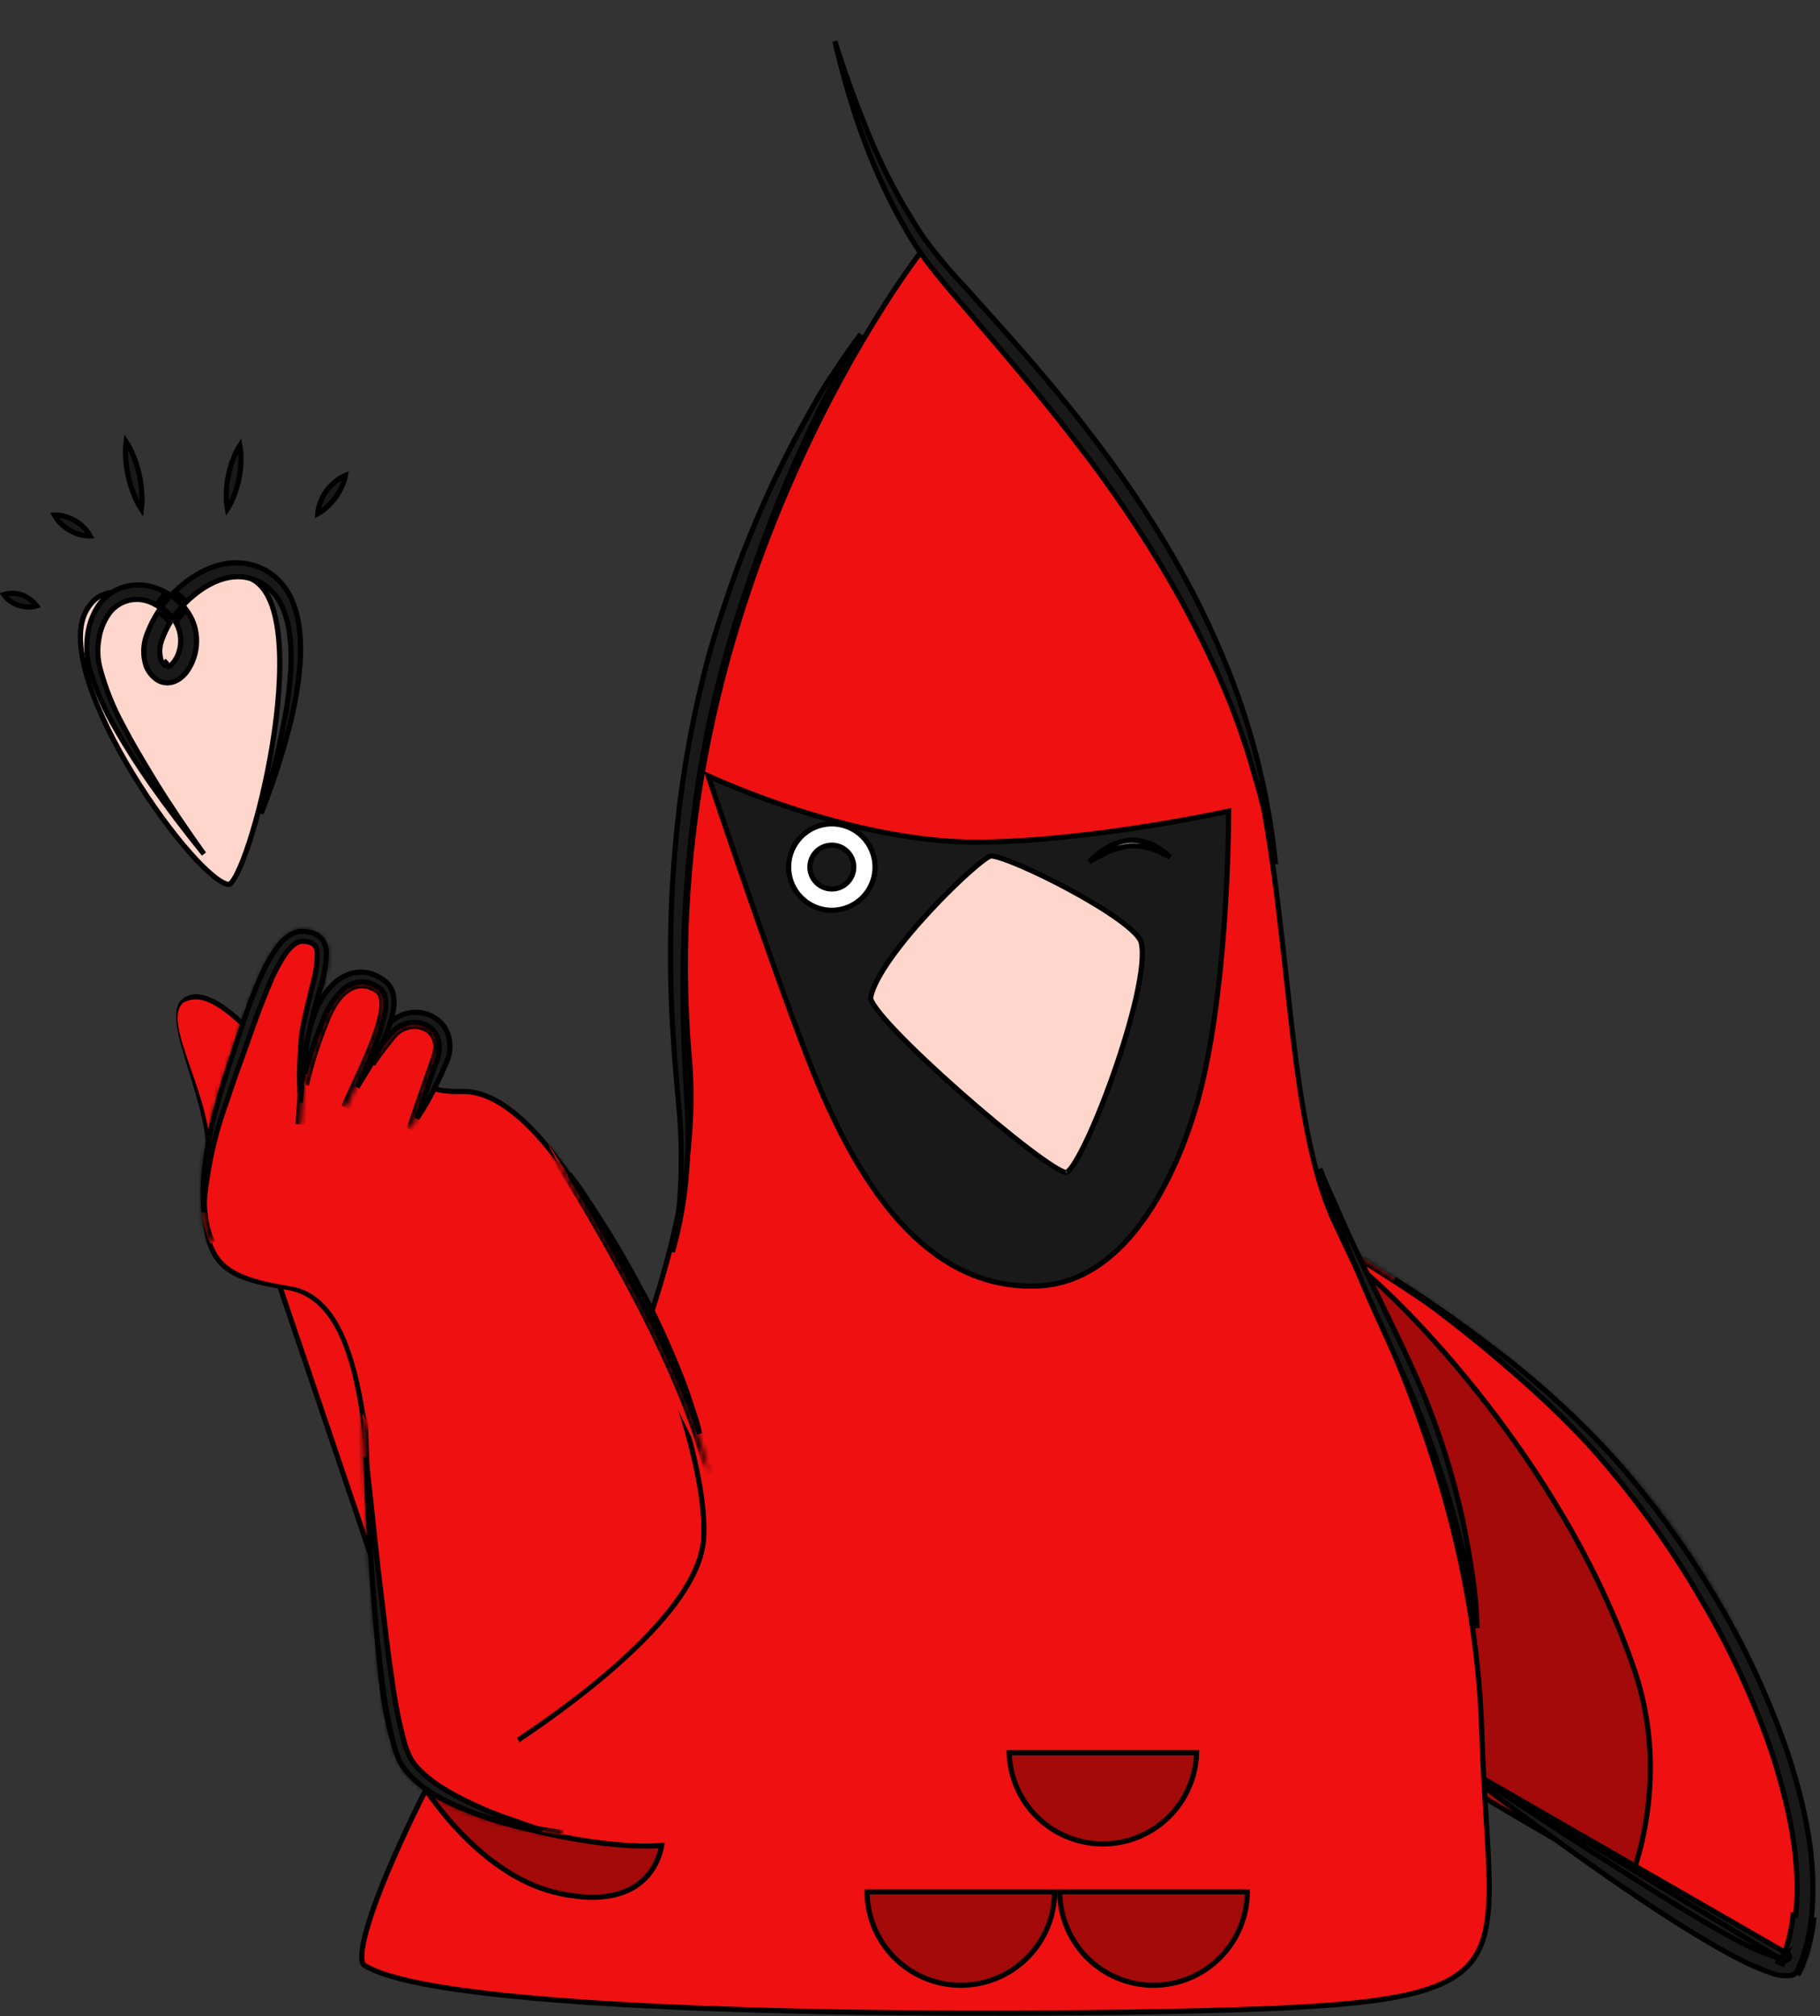
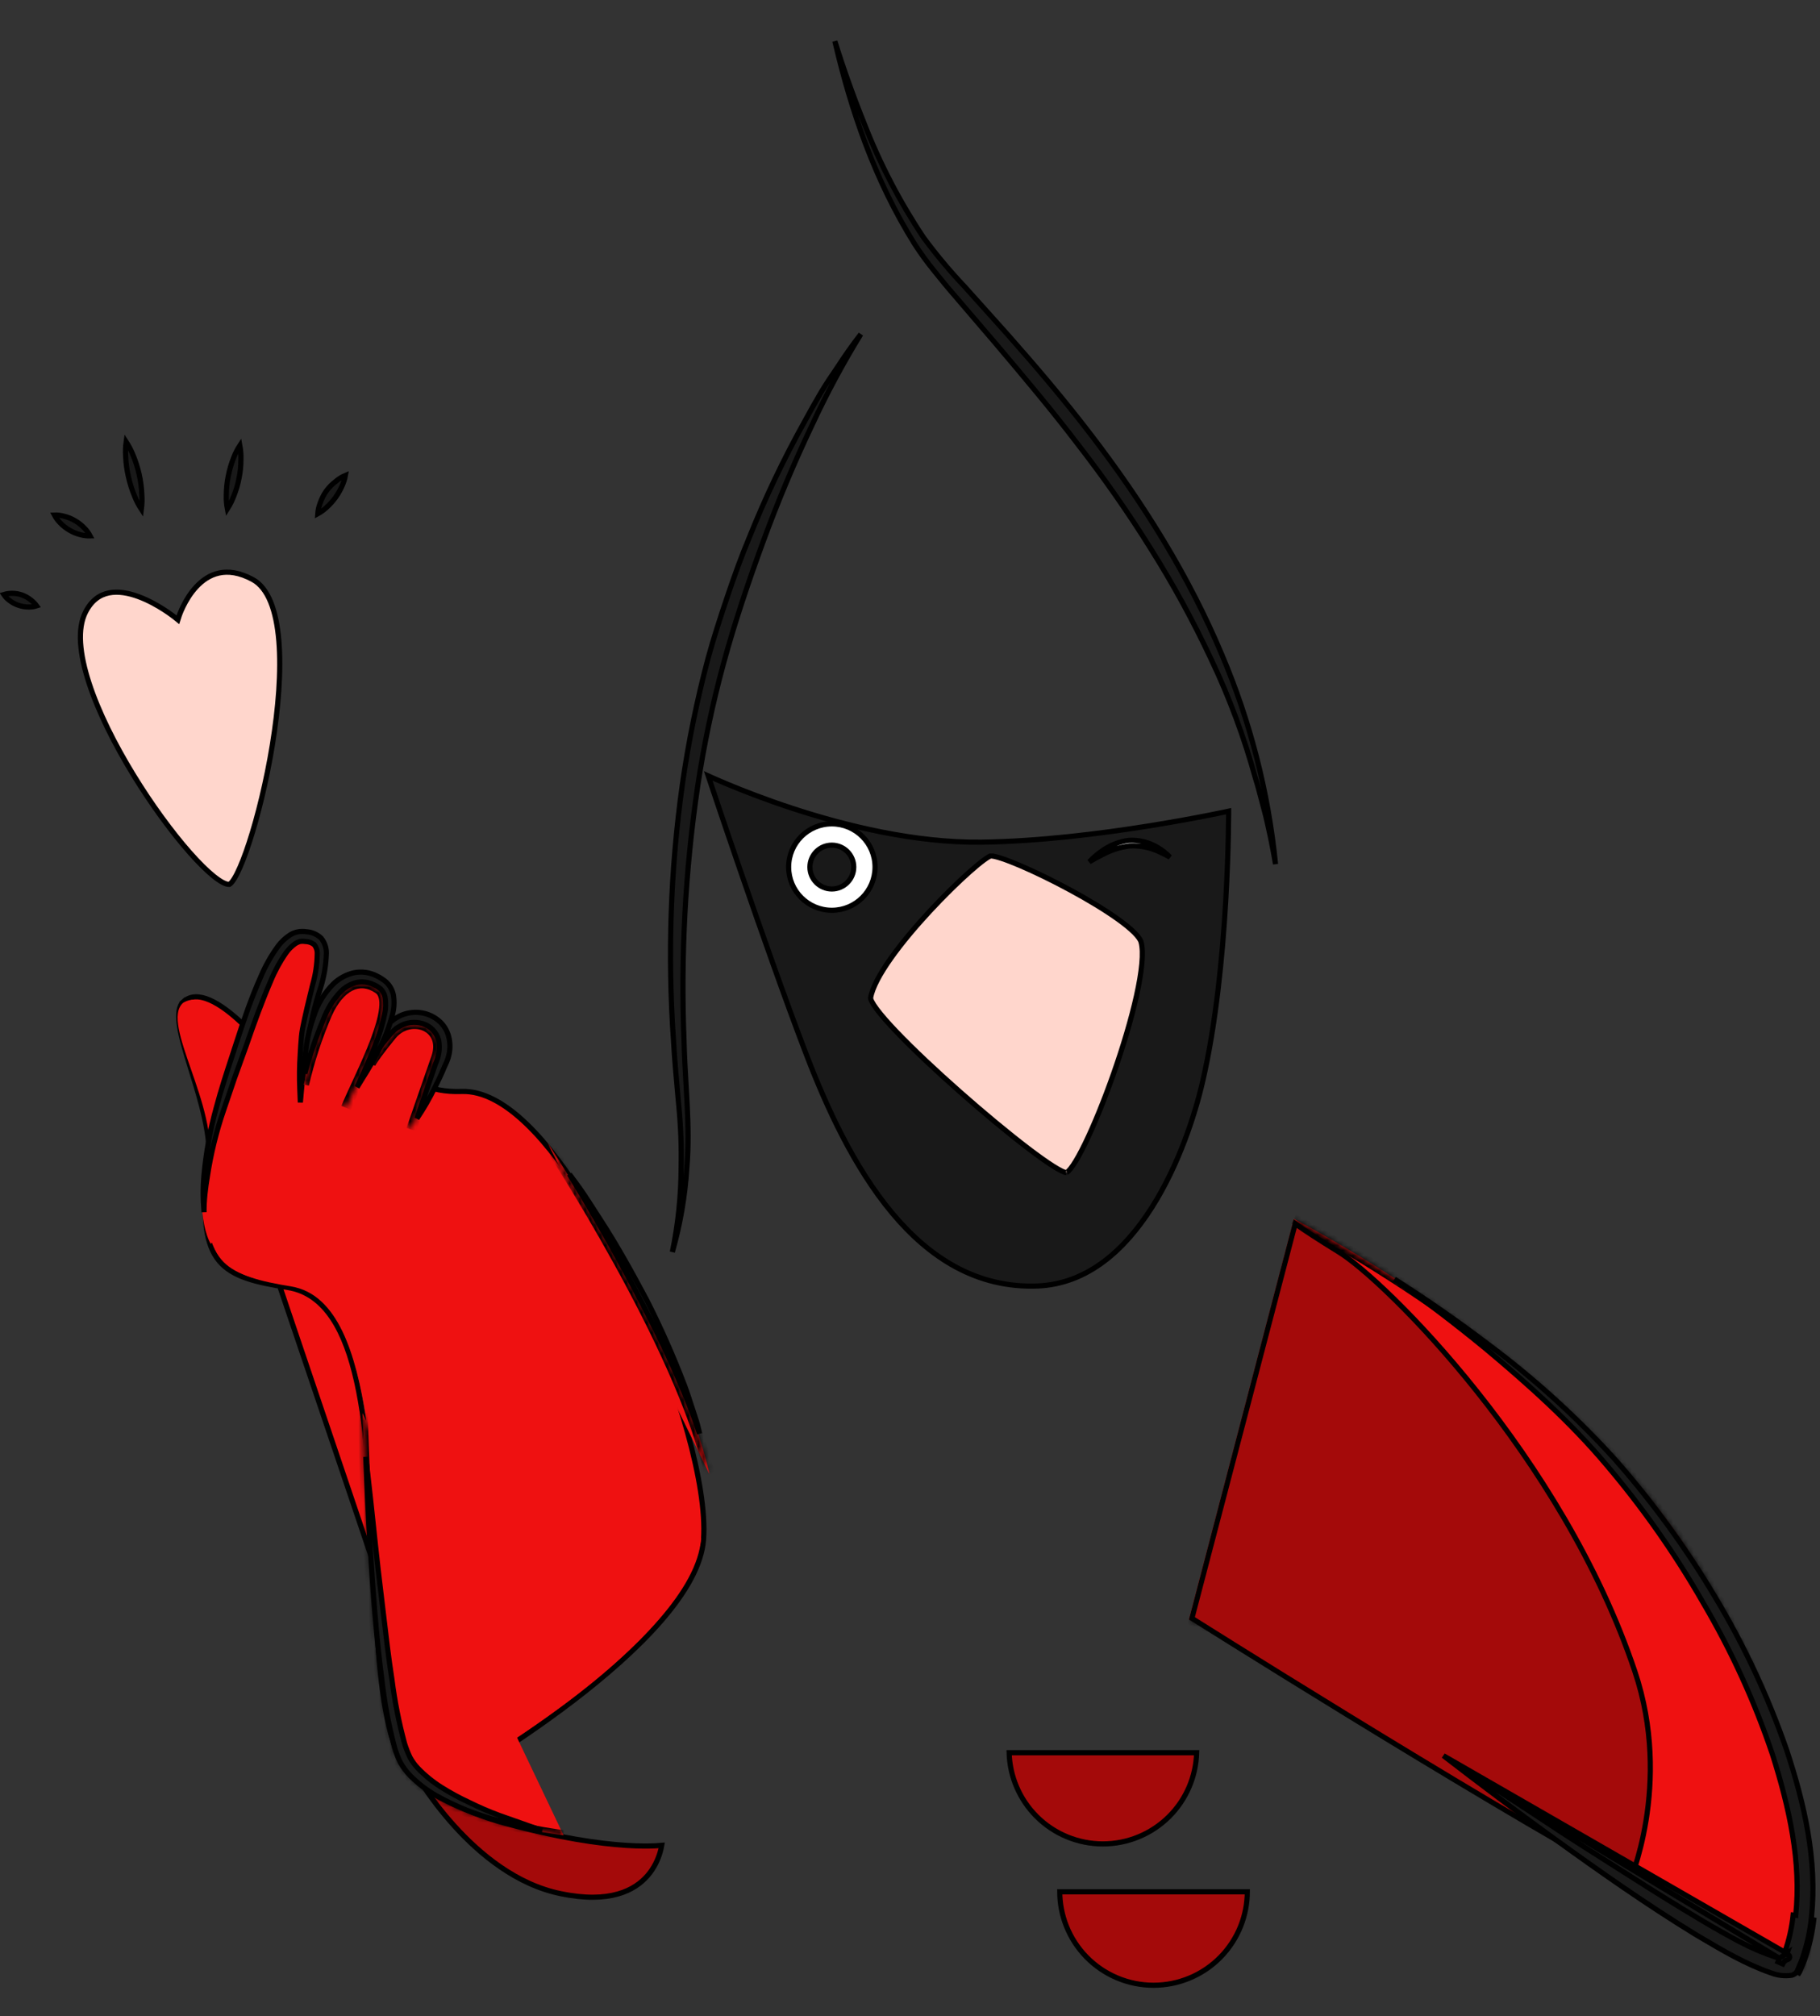
<svg xmlns="http://www.w3.org/2000/svg" width="353" height="391" viewBox="0 0 353 391" fill="none">
  <rect x="0" y="0" width="353" height="391" fill="#333333" stroke="none" />
  <mask id="path-1-inside-1_2452_761" fill="white">
    <path d="M230.6 314.08C230.6 314.08 241.67 317.76 273.6 336.54C324.48 366.45 347 389.39 349.9 380.76C352.8 372.13 351.02 329.42 320.21 290.76C294.61 258.66 250.95 236.4 250.95 236.4" />
  </mask>
  <path d="M230.6 314.08C230.6 314.08 241.67 317.76 273.6 336.54C324.48 366.45 347 389.39 349.9 380.76C352.8 372.13 351.02 329.42 320.21 290.76C294.61 258.66 250.95 236.4 250.95 236.4" fill="#EF1111" />
  <path d="M273.6 336.54L273.093 337.402L273.093 337.402L273.6 336.54ZM320.21 290.76L320.992 290.137L320.992 290.136L320.21 290.76ZM230.6 314.08C230.285 315.029 230.284 315.029 230.284 315.029C230.284 315.029 230.284 315.029 230.284 315.029C230.284 315.029 230.284 315.029 230.284 315.029C230.285 315.029 230.286 315.029 230.288 315.03C230.292 315.031 230.298 315.033 230.308 315.037C230.326 315.043 230.356 315.054 230.398 315.068C230.481 315.098 230.609 315.144 230.786 315.211C231.14 315.344 231.686 315.557 232.445 315.872C233.962 316.502 236.327 317.541 239.691 319.168C246.421 322.421 257.146 328.023 273.093 337.402L274.107 335.678C258.124 326.277 247.35 320.649 240.562 317.367C237.167 315.726 234.769 314.671 233.212 314.025C232.434 313.702 231.867 313.48 231.49 313.339C231.302 313.268 231.162 313.217 231.067 313.183C231.019 313.167 230.983 313.154 230.958 313.145C230.945 313.141 230.936 313.138 230.929 313.135C230.925 313.134 230.922 313.133 230.92 313.132C230.919 313.132 230.918 313.132 230.917 313.132C230.917 313.131 230.916 313.131 230.916 313.131C230.916 313.131 230.916 313.131 230.6 314.08ZM273.093 337.402C298.497 352.336 316.808 365.521 329.181 373.929C335.337 378.114 340.098 381.168 343.52 382.618C345.214 383.336 346.742 383.734 348.016 383.555C348.68 383.461 349.285 383.208 349.788 382.762C350.285 382.321 350.625 381.741 350.848 381.078L348.952 380.441C348.812 380.857 348.637 381.109 348.461 381.266C348.29 381.418 348.064 381.528 347.736 381.574C347.024 381.675 345.92 381.463 344.3 380.777C341.094 379.418 336.5 376.486 330.305 372.275C317.972 363.894 299.583 350.654 274.107 335.678L273.093 337.402ZM350.848 381.078C351.634 378.74 352.058 374.301 351.816 368.452C351.573 362.564 350.65 355.144 348.669 346.79C344.707 330.082 336.503 309.6 320.992 290.137L319.428 291.383C334.727 310.58 342.818 330.782 346.723 347.252C348.676 355.487 349.58 362.779 349.818 368.534C350.057 374.329 349.617 378.464 348.952 380.441L350.848 381.078ZM320.992 290.136C308.101 273.973 290.693 260.317 276.542 250.715C269.46 245.91 263.181 242.111 258.671 239.513C256.416 238.214 254.602 237.214 253.351 236.539C252.725 236.201 252.24 235.945 251.911 235.772C251.746 235.686 251.62 235.62 251.535 235.576C251.493 235.554 251.46 235.538 251.438 235.527C251.428 235.521 251.419 235.517 251.413 235.514C251.411 235.512 251.408 235.511 251.407 235.51C251.406 235.51 251.405 235.51 251.405 235.509C251.405 235.509 251.404 235.509 250.95 236.4C250.496 237.291 250.496 237.291 250.496 237.291C250.496 237.291 250.497 237.291 250.497 237.292C250.498 237.292 250.5 237.293 250.503 237.294C250.508 237.297 250.515 237.301 250.525 237.306C250.545 237.316 250.576 237.332 250.617 237.353C250.699 237.395 250.821 237.459 250.982 237.543C251.305 237.713 251.783 237.965 252.401 238.299C253.638 238.966 255.435 239.957 257.673 241.246C262.149 243.825 268.385 247.597 275.419 252.37C289.498 261.923 306.719 275.447 319.428 291.383L320.992 290.136Z" fill="black" mask="url(#path-1-inside-1_2452_761)" />
  <path d="M251.216 237.313C251.416 237.463 251.677 237.654 252.019 237.893C253.245 238.753 255.519 240.258 259.728 242.856C264.149 245.585 274.983 255.444 286.483 269.885C297.971 284.313 310.08 303.262 317.086 324.139L317.086 324.139C320.788 335.157 320.488 345.491 319.258 353.076C318.643 356.868 317.797 359.97 317.105 362.121C316.759 363.196 316.452 364.033 316.233 364.6C316.181 364.733 316.135 364.85 316.094 364.953C299.959 356.02 278.787 343.282 261.578 332.731C252.887 327.403 245.209 322.635 239.704 319.198C236.951 317.48 234.742 316.095 233.221 315.139C232.46 314.661 231.872 314.291 231.473 314.04L231.177 313.853L251.216 237.313Z" fill="#A40A0A" stroke="black" />
  <path d="M279.956 340.498C287.032 345.96 294.173 351.323 301.413 356.555C310.349 363.012 319.376 369.352 328.778 375.121C329.134 375.331 329.489 375.541 329.844 375.751C334.274 378.366 338.621 380.933 343.474 382.618L343.483 382.621L343.492 382.624C344.767 383.123 346.149 383.283 347.504 383.089C347.809 383.011 348.087 382.854 348.31 382.633C348.511 382.389 348.666 382.111 348.766 381.811L348.771 381.796L348.777 381.782C348.872 381.547 348.968 381.323 349.062 381.102C349.24 380.688 349.411 380.288 349.558 379.865L349.558 379.865C350.465 377.269 351.064 374.575 351.343 371.839L351.343 371.838C352.502 360.815 349.978 349.826 346.537 339.411C342.919 328.982 338.222 318.96 332.522 309.508L332.521 309.506C326.877 300.037 320.365 291.115 313.068 282.854C305.651 274.7 297.465 267.281 288.622 260.701L288.617 260.698L288.617 260.698C282.748 256.236 276.693 252.026 270.469 248.078C276.488 252.332 282.351 256.803 288.048 261.484L288.051 261.486C296.457 268.512 304.634 275.844 311.612 284.147C318.651 292.448 324.914 301.375 330.322 310.819C335.821 320.153 340.336 330.033 343.794 340.3L343.797 340.309L343.797 340.309C347.023 350.477 349.409 361.238 348.287 371.454C348.287 371.454 348.287 371.454 348.287 371.455L347.79 371.4C347.536 373.855 346.992 376.272 346.17 378.6L279.956 340.498ZM279.956 340.498C287.542 345.304 295.051 350.173 302.484 355.107L302.487 355.108C305.557 357.115 308.669 359.087 311.774 361.055C313.314 362.03 314.851 363.005 316.381 363.981C321.004 366.933 325.649 369.826 330.315 372.59C332.65 373.973 334.997 375.307 337.336 376.542C339.607 377.745 341.974 378.76 344.412 379.574L344.416 379.576C344.653 379.652 344.892 379.723 345.133 379.787M279.956 340.498L345.133 379.787M345.133 379.787C345.093 379.881 345.054 379.977 345.016 380.073C345.016 380.074 345.015 380.076 345.015 380.077L344.848 380.478L345.763 380.881C345.835 380.727 345.931 380.585 346.046 380.461L346.053 380.452C346.219 380.266 346.434 380.13 346.673 380.059L346.68 380.057L346.688 380.054C346.721 380.043 346.761 380.03 346.795 380.016C346.807 380.01 346.847 379.994 346.889 379.967C346.907 379.955 346.961 379.92 347.012 379.858C347.061 379.797 347.177 379.617 347.098 379.382C347.031 379.181 346.87 379.103 346.833 379.085C346.778 379.06 346.731 379.05 346.712 379.046C346.7 379.044 346.689 379.042 346.679 379.041C346.653 379.038 346.632 379.037 346.623 379.036C346.596 379.035 346.564 379.035 346.543 379.035H346.539C346.573 378.949 346.607 378.861 346.639 378.773L345.133 379.787ZM349.24 381.97C349.328 381.754 349.42 381.538 349.513 381.321C349.695 380.896 349.878 380.467 350.03 380.03C350.95 377.397 351.558 374.665 351.84 371.89L349.24 381.97ZM349.24 381.97C349.118 382.335 348.928 382.675 348.68 382.97L349.24 381.97Z" fill="#191919" stroke="black" />
  <path d="M44.445 171.52L44.444 171.521C44.183 171.534 43.799 171.439 43.278 171.175C42.767 170.915 42.169 170.514 41.498 169.978C40.156 168.907 38.562 167.331 36.831 165.371C33.37 161.455 29.398 156.053 25.829 150.213C22.26 144.371 19.107 138.113 17.273 132.486C16.356 129.672 15.774 127.031 15.628 124.687C15.482 122.341 15.775 120.325 16.577 118.735C17.751 116.405 19.379 115.332 21.151 114.982C22.953 114.626 24.962 115.007 26.877 115.714C28.785 116.418 30.551 117.426 31.845 118.263C32.49 118.681 33.015 119.054 33.378 119.322C33.559 119.456 33.7 119.563 33.794 119.637C33.842 119.674 33.877 119.702 33.901 119.721L33.927 119.742L33.933 119.747L33.935 119.748L33.935 119.748L33.935 119.748L34.504 120.21L34.727 119.512L34.727 119.512L34.727 119.511L34.727 119.511L34.729 119.505L34.737 119.48C34.744 119.458 34.756 119.423 34.772 119.378C34.804 119.287 34.852 119.153 34.918 118.983C35.05 118.644 35.251 118.162 35.526 117.602C36.076 116.478 36.914 115.052 38.07 113.809C39.225 112.567 40.678 111.529 42.462 111.136C44.237 110.745 46.401 110.979 49.012 112.39C50.504 113.2 51.653 114.685 52.492 116.741C53.332 118.797 53.846 121.385 54.088 124.33C54.574 130.219 53.97 137.442 52.824 144.477C51.679 151.508 49.998 158.322 48.344 163.384C47.517 165.918 46.701 167.998 45.969 169.442C45.602 170.167 45.266 170.712 44.972 171.072C44.825 171.251 44.7 171.371 44.599 171.442C44.497 171.516 44.448 171.52 44.445 171.52Z" fill="#FFD6CC" stroke="black" />
-   <path d="M32.457 129.315L32.463 129.316C32.467 129.316 32.476 129.316 32.485 129.317C32.494 129.317 32.511 129.318 32.532 129.317C32.547 129.316 32.59 129.314 32.642 129.301L32.642 129.301C32.667 129.295 32.775 129.268 32.873 129.172C33.09 129.055 33.284 128.899 33.445 128.711C33.88 128.232 34.228 127.681 34.472 127.082C35.048 125.728 35.197 124.23 34.9 122.789L34.9 122.789L34.899 122.785C34.746 122.075 34.487 121.397 34.133 120.772C34.708 119.869 35.36 119.018 36.083 118.227C36.951 119.378 37.589 120.695 37.901 122.135C38.336 124.179 38.143 126.307 37.348 128.24L37.347 128.24C36.552 130.181 35.17 131.983 33.072 132.378C32.569 132.463 32.054 132.442 31.56 132.317C31.064 132.191 30.601 131.963 30.199 131.647L30.199 131.647L30.194 131.643C29.373 131.016 28.739 130.177 28.359 129.217C27.682 127.238 27.717 125.084 28.458 123.127L28.458 123.127L28.46 123.121C29.032 121.546 29.776 120.048 30.676 118.653C31.17 118.976 31.635 119.347 32.063 119.76L32.062 119.76L32.072 119.769C32.405 120.073 32.701 120.412 32.956 120.778C32.339 121.821 31.818 122.924 31.402 124.074C30.911 125.332 30.854 126.719 31.241 128.013L31.248 128.038L31.259 128.063C31.435 128.486 31.723 128.855 32.09 129.13L32.123 129.155L32.159 129.174C32.21 129.2 32.227 129.21 32.227 129.21C32.227 129.21 32.225 129.209 32.223 129.207C32.219 129.204 32.204 129.194 32.186 129.178L32.185 129.177C32.182 129.174 32.175 129.168 32.166 129.16C32.153 129.146 32.134 129.125 32.115 129.098C32.104 129.083 32.094 129.067 32.084 129.048C32.039 128.965 31.964 128.752 32.108 128.537C32.116 128.525 32.124 128.513 32.133 128.502C32.181 128.553 32.232 128.601 32.286 128.647L32.353 128.779L32.359 128.79L32.611 129.289C32.549 129.311 32.502 129.314 32.495 129.314L32.494 129.314C32.476 129.316 32.462 129.316 32.457 129.315ZM32.457 129.315L32.456 129.315L32.457 129.315ZM37.553 115.484C37.06 115.878 36.589 116.294 36.139 116.732C35.46 115.99 34.691 115.329 33.86 114.76C34.45 114.186 35.073 113.643 35.727 113.135L35.727 113.135L35.731 113.131C38.964 110.557 43.043 108.729 47.209 109.236L47.213 109.237C49.277 109.475 51.239 110.262 52.895 111.516C54.53 112.792 55.812 114.465 56.619 116.375L56.62 116.376C58.274 120.268 58.459 124.494 58.211 128.645C57.876 132.808 57.175 136.933 56.116 140.973L56.116 140.975C54.638 146.686 52.807 152.298 50.635 157.777C52.383 152.158 53.827 146.448 54.96 140.67C55.803 136.666 56.305 132.598 56.46 128.509L56.46 128.509L56.46 128.5C56.54 124.524 56.112 120.439 54.54 117.271C53.823 115.768 52.736 114.471 51.38 113.503L51.38 113.503L51.376 113.5C50.055 112.58 48.518 112.019 46.916 111.872L46.915 111.872C43.732 111.586 40.325 113.151 37.553 115.484ZM29.467 113.802C30.439 114.071 31.387 114.46 32.277 114.955C31.591 115.7 30.954 116.488 30.372 117.315C29.85 117.04 29.305 116.81 28.74 116.626C27.329 116.129 25.791 116.122 24.375 116.609C22.959 117.095 21.748 118.046 20.941 119.308C20.001 120.734 19.392 122.352 19.156 124.044C18.846 125.859 18.921 127.719 19.375 129.503L19.375 129.503L19.377 129.508C20.409 133.397 21.907 137.146 23.838 140.675C25.502 143.896 27.392 147.031 29.278 150.159C29.532 150.582 29.787 151.005 30.041 151.428L30.044 151.432C33.017 156.274 36.236 160.975 39.542 165.627C35.957 161.199 32.518 156.655 29.25 152.023C26.856 148.582 24.565 145.046 22.504 141.432L22.504 141.432L22.5 141.425C20.366 137.833 18.674 133.997 17.46 130C16.898 128.001 16.713 125.915 16.918 123.849L16.918 123.849L16.918 123.84C17.084 121.771 17.713 119.765 18.761 117.973C19.817 116.187 21.443 114.808 23.377 114.058C25.329 113.333 27.46 113.243 29.466 113.802L29.467 113.802ZM33.148 115.486C33.991 116.046 34.765 116.705 35.439 117.449C34.738 118.205 34.099 119.015 33.527 119.871C33.293 119.573 33.034 119.294 32.753 119.036C32.285 118.584 31.777 118.179 31.236 117.825C31.82 117.003 32.458 116.222 33.148 115.486Z" fill="#191919" stroke="black" />
  <path d="M66.384 94.164L66.384 94.164L66.381 94.172C65.68 95.801 64.631 97.257 63.307 98.437L63.307 98.437L63.301 98.442C62.794 98.91 62.232 99.313 61.629 99.644C61.677 98.956 61.827 98.276 62.077 97.63L62.081 97.619L62.084 97.609C62.372 96.749 62.783 95.936 63.304 95.194C63.844 94.477 64.482 93.839 65.2 93.3L65.211 93.291L65.222 93.282C65.756 92.832 66.355 92.468 66.997 92.201C66.874 92.877 66.668 93.536 66.384 94.164Z" fill="#191919" stroke="black" />
  <path d="M43.89 96.035L43.89 96.035L43.89 96.023C43.899 94.789 44.026 93.559 44.27 92.349L44.27 92.349L44.272 92.343C44.501 91.133 44.847 89.949 45.304 88.806L45.304 88.806L45.308 88.796C45.624 87.954 46.031 87.151 46.521 86.4C46.687 87.297 46.758 88.211 46.73 89.125L46.73 89.132L46.73 89.14C46.73 90.356 46.606 91.568 46.361 92.759L46.361 92.759L46.359 92.766C46.132 93.959 45.786 95.127 45.327 96.251L45.327 96.251L45.323 96.262C44.999 97.114 44.589 97.93 44.099 98.698C43.933 97.821 43.863 96.929 43.89 96.035Z" fill="#191919" stroke="black" />
  <path d="M27.421 98.772C26.897 97.975 26.456 97.125 26.105 96.237L26.105 96.237L26.101 96.227C25.594 95.013 25.194 93.756 24.908 92.471L24.908 92.471L24.907 92.467C24.609 91.183 24.429 89.874 24.369 88.558L24.37 88.558L24.369 88.544C24.3 87.588 24.333 86.629 24.467 85.682C24.997 86.496 25.446 87.361 25.805 88.265L25.805 88.265L25.809 88.273C26.816 90.684 27.392 93.253 27.51 95.863L27.51 95.863L27.511 95.874C27.577 96.842 27.547 97.812 27.421 98.772Z" fill="#191919" stroke="black" />
  <path d="M15.644 103.708L15.635 103.706L15.625 103.703C14.872 103.525 14.151 103.231 13.488 102.831L13.488 102.831L13.477 102.825C12.805 102.443 12.194 101.961 11.665 101.398L11.659 101.391L11.652 101.385C11.209 100.944 10.838 100.438 10.552 99.885C11.172 99.865 11.794 99.941 12.393 100.111L12.404 100.114L12.415 100.116C13.168 100.295 13.889 100.589 14.552 100.988L14.552 100.988L14.562 100.994C15.235 101.379 15.846 101.864 16.374 102.431L16.38 102.437L16.385 102.442C16.823 102.883 17.192 103.385 17.48 103.932C16.861 103.95 16.242 103.875 15.644 103.708Z" fill="#191919" stroke="black" />
  <path d="M5.548 117.72L5.538 117.72L5.528 117.72C4.867 117.723 4.21 117.611 3.588 117.389L3.581 117.387L3.574 117.384C2.95 117.182 2.365 116.871 1.848 116.466L1.841 116.461L1.834 116.455C1.398 116.139 1.024 115.749 0.728 115.303C1.265 115.138 1.826 115.058 2.39 115.07L2.39 115.07L2.402 115.07C3.025 115.068 3.645 115.173 4.233 115.381L4.233 115.381L4.237 115.383C4.842 115.592 5.407 115.903 5.909 116.301L5.918 116.308L5.927 116.315C6.384 116.646 6.784 117.046 7.113 117.501C6.61 117.665 6.08 117.74 5.548 117.72Z" fill="#191919" stroke="black" />
-   <path d="M239.437 134.081L239.437 134.081C245.265 151.182 247.433 170.934 249.457 189.373L249.525 189.995C251.564 208.564 253.499 225.806 259.008 237.414C259.192 237.802 259.377 238.192 259.564 238.586C270.479 261.572 286.106 294.483 287.41 336.026C287.602 342.169 287.939 347.608 288.238 352.419L288.24 352.461C288.538 357.258 288.797 361.42 288.836 365.047C288.916 372.342 288.102 377.326 285.076 380.84C282.046 384.359 276.7 386.517 267.394 387.866C258.104 389.212 244.992 389.738 226.56 390.1C202.826 390.565 167.494 390.677 136.243 389.484C120.616 388.888 106.019 387.965 94.406 386.598C88.598 385.914 83.546 385.121 79.489 384.204C75.416 383.283 72.398 382.249 70.62 381.109C70.482 381.02 70.322 380.805 70.233 380.319C70.145 379.838 70.142 379.171 70.244 378.304C70.448 376.573 71.057 374.158 72.092 371.094C74.16 364.972 77.896 356.346 83.346 345.586C86.476 339.409 89.877 332.956 93.385 326.299C101.656 310.604 110.524 293.776 117.852 276.762C128.288 252.528 135.644 227.819 133.708 205.317L133.708 205.317C129.832 160.485 141.152 121.246 153.449 93.206C159.597 79.187 165.987 67.973 170.838 60.265C173.264 56.411 175.305 53.435 176.738 51.423C177.455 50.417 178.019 49.652 178.404 49.139C178.499 49.014 178.582 48.904 178.654 48.809C178.696 48.85 178.741 48.893 178.788 48.94C179.139 49.283 179.656 49.792 180.319 50.454C181.646 51.778 183.556 53.715 185.892 56.166C190.565 61.068 196.937 68.022 203.736 76.23C217.345 92.66 232.622 114.067 239.437 134.081Z" fill="#EF1111" stroke="black" />
  <path d="M190.266 163.33L190.266 163.33C201.412 163.199 213.574 161.663 222.942 160.161C227.627 159.41 231.618 158.667 234.437 158.112C235.847 157.834 236.964 157.603 237.729 157.442C237.949 157.395 238.14 157.355 238.3 157.32C238.3 157.521 238.299 157.768 238.297 158.06C238.291 158.941 238.278 160.226 238.245 161.838C238.179 165.063 238.037 169.597 237.732 174.833C237.121 185.311 235.858 198.578 233.253 209.787L233.253 209.787C231.76 216.256 228.614 225.979 223.403 234.18C218.186 242.39 210.968 248.975 201.349 249.4C189.477 249.892 180.253 243.919 172.975 235.177C165.691 226.427 160.397 214.947 156.407 204.551C152.415 194.149 147.562 180.356 143.706 169.159C141.779 163.562 140.101 158.615 138.905 155.067C138.307 153.293 137.829 151.869 137.501 150.889C137.451 150.739 137.404 150.6 137.361 150.471C137.43 150.502 137.502 150.535 137.577 150.569C138.403 150.942 139.61 151.473 141.137 152.11C144.192 153.384 148.53 155.078 153.668 156.764C163.935 160.132 177.431 163.476 190.266 163.33Z" fill="#191919" stroke="black" />
  <path d="M221.318 182.701L221.318 182.702C221.585 183.675 221.629 185.108 221.466 186.911C221.303 188.702 220.941 190.816 220.428 193.128C219.401 197.751 217.778 203.133 215.973 208.258C214.169 213.382 212.189 218.235 210.452 221.8C209.583 223.585 208.782 225.033 208.101 226.027C207.759 226.526 207.46 226.894 207.209 227.131C207.084 227.249 206.983 227.324 206.905 227.367C206.825 227.411 206.794 227.41 206.8 227.41C206.681 227.41 206.407 227.338 205.939 227.115C205.493 226.902 204.935 226.584 204.277 226.167C202.962 225.336 201.284 224.137 199.37 222.679C195.545 219.763 190.808 215.831 186.21 211.773C181.611 207.714 177.16 203.537 173.905 200.134C172.276 198.431 170.956 196.932 170.068 195.743C169.623 195.148 169.297 194.644 169.094 194.241C168.877 193.812 168.85 193.59 168.863 193.515L168.863 193.515C169.202 191.54 170.672 188.833 172.797 185.832C174.908 182.852 177.617 179.648 180.354 176.696C183.091 173.745 185.847 171.053 188.049 169.097C189.151 168.118 190.108 167.33 190.85 166.785C191.221 166.513 191.53 166.308 191.772 166.172C191.892 166.104 191.988 166.058 192.061 166.029C192.126 166.004 192.154 166 192.154 165.999C192.154 165.999 192.154 165.999 192.154 165.999C192.504 165.986 193.202 166.133 194.23 166.468C195.235 166.796 196.488 167.282 197.904 167.887C200.736 169.098 204.195 170.778 207.586 172.615C210.978 174.452 214.288 176.438 216.826 178.259C218.096 179.17 219.162 180.031 219.945 180.805C220.745 181.595 221.191 182.236 221.318 182.701Z" fill="#FFD6CC" stroke="black" />
  <path d="M169.72 168.16C169.72 172.788 165.968 176.54 161.34 176.54C156.712 176.54 152.96 172.788 152.96 168.16C152.96 163.532 156.712 159.78 161.34 159.78C165.968 159.78 169.72 163.532 169.72 168.16Z" fill="white" stroke="black" />
  <path d="M165.59 168.16C165.59 170.507 163.687 172.41 161.34 172.41C158.993 172.41 157.09 170.507 157.09 168.16C157.09 165.813 158.993 163.91 161.34 163.91C163.687 163.91 165.59 165.813 165.59 168.16Z" fill="#191919" stroke="black" />
  <path d="M237 126.996C242.5 139.939 246.002 153.626 247.399 167.589C247.136 166.061 246.856 164.538 246.55 163.021L246.549 163.015C246.477 162.681 246.406 162.345 246.334 162.007C245.978 160.333 245.615 158.624 245.162 156.987C244.982 156.336 244.808 155.664 244.632 154.982C244.29 153.661 243.939 152.301 243.509 150.976C241.332 143.05 238.462 135.33 234.932 127.907C231.453 120.478 227.516 113.273 223.143 106.333C218.777 99.347 214.055 92.588 208.996 86.085C203.988 79.504 198.68 73.206 193.332 66.877L193.33 66.875L185.21 57.385L185.207 57.381C183.843 55.819 182.518 54.205 181.221 52.578L181.221 52.578L181.217 52.574C179.841 50.889 178.561 49.13 177.382 47.302C169.708 35.02 165.112 21.667 161.927 7.993C163.598 13.357 165.485 18.651 167.585 23.864C170.609 31.656 174.475 39.094 179.114 46.047L179.121 46.057L179.128 46.067C181.606 49.427 184.289 52.63 187.162 55.659L195.506 64.961C195.506 64.962 195.506 64.962 195.506 64.962C201.032 71.207 206.423 77.557 211.483 84.164L211.483 84.165C221.625 97.37 230.56 111.613 236.999 126.993L237 126.996Z" fill="#191919" stroke="black" />
  <path d="M130.639 201.952L130.639 201.945C129.468 185.359 130.037 168.697 132.335 152.23C133.511 143.968 135.176 135.784 137.323 127.72C138.409 123.736 139.714 119.748 141.044 115.8C142.372 111.855 143.768 107.968 145.371 104.143L145.371 104.143L145.374 104.136C148.464 96.435 152.042 88.939 156.087 81.694L156.089 81.69C157.088 79.862 158.085 78.067 159.141 76.274C160.152 74.557 161.264 72.922 162.392 71.265C162.436 71.2 162.479 71.136 162.523 71.071L162.524 71.071L162.53 71.062C163.918 68.916 165.397 66.832 166.962 64.814C163.494 70.462 160.354 76.306 157.558 82.317C154.018 89.751 150.836 97.331 148.01 105.058C145.188 112.775 142.543 120.58 140.378 128.508C138.209 136.444 136.512 144.5 135.295 152.636L135.295 152.637C132.904 168.921 132.025 185.39 132.67 201.835C132.731 204.583 132.891 207.34 133.051 210.088C133.13 211.448 133.209 212.806 133.276 214.16C133.478 218.263 133.569 222.351 133.222 226.438H133.222L133.221 226.449C132.876 231.998 131.931 237.485 130.407 242.815C131.521 237.406 132.093 231.892 132.11 226.356C132.193 222.333 132.035 218.308 131.638 214.303C131.566 213.483 131.492 212.662 131.417 211.839C131.121 208.552 130.823 205.246 130.639 201.952Z" fill="#191919" stroke="black" />
  <path d="M226.918 166.242C226.078 165.761 225.208 165.333 224.313 164.959L224.312 164.958C222.662 164.273 220.878 163.966 219.094 164.061L219.074 164.062L219.055 164.065C217.249 164.304 215.501 164.862 213.892 165.715C213.011 166.151 212.144 166.632 211.279 167.139C211.957 166.411 212.711 165.754 213.528 165.179L213.528 165.179L213.539 165.171C215.111 163.997 216.956 163.243 218.899 162.978C220.896 162.855 222.882 163.347 224.59 164.387L224.59 164.387L224.596 164.391C225.456 164.899 226.237 165.523 226.918 166.242Z" fill="white" stroke="black" />
  <path d="M232.093 339.92C231.966 344.563 230.066 348.989 226.773 352.282C223.361 355.693 218.735 357.61 213.91 357.61C209.086 357.61 204.459 355.693 201.048 352.282C197.755 348.989 195.855 344.563 195.727 339.92H232.093Z" fill="#A40A0A" stroke="black" />
-   <path d="M168.175 366.9H204.555C204.546 369.158 204.117 371.397 203.288 373.501C202.4 375.756 201.069 377.811 199.375 379.545C197.681 381.279 195.657 382.656 193.423 383.597C191.189 384.538 188.789 385.022 186.365 385.022C183.941 385.022 181.541 384.538 179.307 383.597C177.073 382.656 175.049 381.279 173.355 379.545C171.66 377.811 170.33 375.756 169.441 373.501C168.612 371.397 168.183 369.158 168.175 366.9Z" fill="#A40A0A" stroke="black" />
  <path d="M205.545 366.9H241.925C241.916 369.158 241.488 371.397 240.659 373.501C239.77 375.756 238.439 377.811 236.745 379.545C235.051 381.279 233.027 382.656 230.793 383.597C228.559 384.538 226.159 385.022 223.735 385.022C221.311 385.022 218.911 384.538 216.677 383.597C214.443 382.656 212.419 381.279 210.725 379.545C209.031 377.811 207.7 375.756 206.811 373.501C205.982 371.397 205.553 369.158 205.545 366.9Z" fill="#A40A0A" stroke="black" />
  <path d="M128.349 357.892C128.286 358.258 128.178 358.768 127.996 359.366C127.616 360.611 126.918 362.222 125.646 363.71C123.134 366.648 118.271 369.232 108.771 367.26L108.77 367.26C100.184 365.512 93.071 359.604 88.081 354.08C85.591 351.323 83.643 348.677 82.317 346.719C82.168 346.498 82.026 346.286 81.892 346.083C82.516 346.546 83.262 347.068 84.129 347.621C87.184 349.572 91.748 351.927 97.798 353.562C108.488 356.49 116.271 357.557 121.392 357.889C123.953 358.055 125.848 358.038 127.108 357.978C127.63 357.953 128.043 357.921 128.349 357.892Z" fill="#A40A0A" stroke="black" />
  <path d="M124.558 254.092L124.688 254.038C124.558 254.092 124.558 254.092 124.558 254.092L124.558 254.09L124.555 254.085L124.546 254.062L124.507 253.97C124.473 253.889 124.422 253.769 124.354 253.611C124.219 253.296 124.018 252.833 123.756 252.244C123.231 251.065 122.462 249.38 121.484 247.36C119.529 243.319 116.741 237.94 113.411 232.583C110.079 227.222 106.217 221.903 102.116 217.967C98.001 214.018 93.728 211.539 89.567 211.68L89.567 211.68C86.15 211.795 83.706 211.207 81.867 210.262C80.028 209.317 78.836 208.034 77.897 206.832C77.634 206.495 77.374 206.141 77.129 205.808C76.956 205.572 76.79 205.346 76.637 205.146C76.247 204.635 75.887 204.211 75.503 203.89C75.126 203.575 74.733 203.367 74.276 203.282C73.816 203.195 73.253 203.226 72.526 203.448C70.466 204.082 68.692 204.817 67.089 205.514C66.781 205.648 66.478 205.781 66.18 205.912C64.937 206.458 63.779 206.966 62.672 207.35C61.292 207.829 59.954 208.128 58.563 208.071C57.166 208.014 55.749 207.6 54.208 206.702L54.117 206.649L54.055 206.564L54.46 206.27L54.055 206.564L54.055 206.563L54.053 206.561L54.047 206.552L54.02 206.515C53.995 206.482 53.959 206.433 53.911 206.369C53.816 206.241 53.675 206.053 53.492 205.816C53.128 205.341 52.6 204.667 51.946 203.876C50.638 202.293 48.834 200.244 46.842 198.369C44.843 196.488 42.688 194.814 40.677 193.946C38.671 193.08 36.934 193.06 35.592 194.253L124.558 254.092ZM124.558 254.092L124.562 254.102L124.567 254.112C128.006 261.463 131.166 269.936 133.373 277.895C135.584 285.866 136.825 293.272 136.461 298.505L136.461 298.506C136.118 303.49 132.915 308.955 128.191 314.391C123.481 319.812 117.321 325.132 111.189 329.822C105.059 334.509 98.972 338.556 94.415 341.431C92.138 342.869 90.244 344.013 88.92 344.797C88.258 345.189 87.738 345.492 87.385 345.696C87.208 345.798 87.072 345.875 86.981 345.927L86.9 345.973M124.558 254.092L86.9 345.973M86.9 345.973C85.339 346.376 83.987 346.386 82.81 346.075C81.618 345.761 80.573 345.11 79.648 344.146C77.784 342.203 76.428 339.008 75.434 334.859C73.48 326.702 72.989 315.17 72.478 303.169L72.453 302.591C71.934 290.417 71.37 277.823 69.183 267.992C68.089 263.076 66.58 258.809 64.44 255.62C62.292 252.418 59.492 250.283 55.839 249.696L55.839 249.696C52.692 249.191 50.005 248.681 47.774 247.904C45.549 247.129 43.809 246.1 42.53 244.578C39.97 241.532 39.121 236.339 40.416 226.656L40.416 226.656C40.817 223.646 40.427 220.322 39.707 216.996C39.023 213.836 38.034 210.638 37.115 207.669C37.066 207.51 37.017 207.353 36.969 207.196C36.005 204.079 35.149 201.252 34.808 198.958C34.637 197.813 34.6 196.832 34.729 196.033C34.856 195.24 35.141 194.656 35.592 194.254L86.9 345.973Z" fill="#EF1111" stroke="black" />
  <path d="M124.52 253.9C124.52 253.9 106 213 90 212.5C76.6 212.95 78.15 201.05 71.88 202.97C63.53 205.54 57.92 209.95 52 206.5C52 206.5 42 190.5 35.5 194.5C31.01 198.5 42.5 214.5 40.5 226C37.91 245.38 44.543 247.507 56.5 249.5C65.5 251 69 262.5 71 275C72 286.5 72.436 300.241 73 312.5C73.901 332.099 75.826 347.947 87 345C87 345 132.5 320.5 136 298.5C135.5 289 131.42 268.65 124.52 253.9Z" fill="#EF1111" />
  <mask id="path-26-inside-2_2452_761" fill="white">
    <path d="M40.89 241.25C40.89 241.25 35.36 233.25 43.68 208.2C48.99 192.2 52.75 180.09 58.87 180.41C67.75 180.89 61.67 191.69 60.08 201.21C58.9 208.21 58.3 218.08 58.3 218.08" />
  </mask>
  <path d="M40.89 241.25C40.89 241.25 35.36 233.25 43.68 208.2C48.99 192.2 52.75 180.09 58.87 180.41C67.75 180.89 61.67 191.69 60.08 201.21C58.9 208.21 58.3 218.08 58.3 218.08" fill="#EF1111" />
-   <path d="M43.68 208.2L44.629 208.515L44.629 208.515L43.68 208.2ZM58.87 180.41L58.924 179.411L58.922 179.411L58.87 180.41ZM60.08 201.21L61.066 201.376L61.066 201.375L60.08 201.21ZM40.89 241.25C41.712 240.681 41.713 240.682 41.714 240.683C41.714 240.683 41.714 240.684 41.715 240.684C41.715 240.685 41.716 240.686 41.716 240.687C41.717 240.688 41.718 240.689 41.718 240.69C41.719 240.69 41.718 240.689 41.716 240.686C41.712 240.68 41.703 240.665 41.689 240.643C41.663 240.598 41.618 240.52 41.562 240.407C41.447 240.181 41.282 239.813 41.102 239.286C40.744 238.233 40.328 236.536 40.163 234.052C39.831 229.081 40.499 220.951 44.629 208.515L42.731 207.885C38.541 220.499 37.814 228.894 38.167 234.185C38.344 236.832 38.791 238.701 39.209 239.931C39.418 240.545 39.62 240.998 39.776 241.307C39.854 241.462 39.92 241.581 39.97 241.665C39.995 241.707 40.016 241.741 40.033 241.767C40.041 241.779 40.048 241.79 40.054 241.799C40.057 241.803 40.059 241.807 40.062 241.81C40.063 241.812 40.064 241.813 40.065 241.815C40.065 241.815 40.066 241.816 40.066 241.817C40.067 241.818 40.067 241.819 40.89 241.25ZM44.629 208.515C47.295 200.482 49.539 193.531 51.874 188.614C53.042 186.156 54.196 184.287 55.38 183.062C56.55 181.853 57.669 181.349 58.818 181.409L58.922 179.411C57.011 179.311 55.365 180.201 53.943 181.672C52.534 183.128 51.269 185.227 50.068 187.756C47.666 192.814 45.375 199.918 42.731 207.885L44.629 208.515ZM58.816 181.409C60.819 181.517 61.711 182.176 62.146 182.994C62.639 183.92 62.711 185.332 62.413 187.268C62.119 189.172 61.507 191.366 60.847 193.744C60.194 196.094 59.501 198.605 59.094 201.045L61.066 201.375C61.454 199.055 62.117 196.646 62.774 194.279C63.423 191.939 64.074 189.618 64.389 187.572C64.7 185.558 64.727 183.585 63.912 182.054C63.039 180.414 61.36 179.543 58.924 179.411L58.816 181.409ZM59.094 201.044C58.497 204.583 58.05 208.831 57.751 212.181C57.602 213.859 57.49 215.317 57.415 216.356C57.377 216.876 57.349 217.291 57.33 217.576C57.321 217.719 57.314 217.829 57.309 217.904C57.307 217.942 57.305 217.97 57.304 217.99C57.303 217.999 57.303 218.007 57.302 218.012C57.302 218.014 57.302 218.016 57.302 218.017C57.302 218.018 57.302 218.018 57.302 218.019C57.302 218.019 57.302 218.019 57.302 218.019C57.302 218.019 57.302 218.019 58.3 218.08C59.298 218.141 59.298 218.141 59.298 218.141C59.298 218.141 59.298 218.14 59.298 218.14C59.298 218.14 59.298 218.14 59.298 218.139C59.298 218.138 59.298 218.136 59.298 218.134C59.299 218.13 59.299 218.123 59.3 218.113C59.301 218.095 59.303 218.067 59.305 218.031C59.31 217.957 59.317 217.849 59.326 217.708C59.344 217.426 59.372 217.016 59.41 216.5C59.484 215.47 59.595 214.023 59.743 212.359C60.04 209.024 60.483 204.837 61.066 201.376L59.094 201.044Z" fill="black" mask="url(#path-26-inside-2_2452_761)" />
  <path d="M40.236 228.061C39.853 230.345 39.555 232.718 39.571 235.088C39.562 234.976 39.555 234.865 39.549 234.753L39.549 234.745L39.548 234.736C39.35 232.517 39.35 230.284 39.548 228.065C39.947 223.598 40.748 219.176 41.942 214.853L41.942 214.853L41.943 214.848C42.849 211.415 43.953 208.048 45.059 204.672C45.352 203.777 45.646 202.881 45.936 201.984C47.315 197.717 48.768 193.469 50.606 189.365L50.606 189.365L50.61 189.355C51.483 187.296 52.587 185.344 53.903 183.536C54.554 182.652 55.362 181.896 56.286 181.304C57.202 180.741 58.289 180.524 59.351 180.694L59.376 180.698L59.401 180.699C60.47 180.76 61.483 181.194 62.266 181.924C62.946 182.746 63.313 183.783 63.3 184.85C63.241 187.075 62.879 189.281 62.224 191.408C59.823 198.687 58.889 206.251 58.255 213.805C58.223 213.142 58.197 212.476 58.171 211.807C58.164 211.622 58.157 211.436 58.15 211.251L58.149 211.249C58.052 208.991 58.078 206.729 58.229 204.473L58.229 204.473L58.229 204.466C58.289 203.322 58.368 202.188 58.468 201.033C58.555 200.027 58.774 199.004 58.993 197.978C59.019 197.86 59.044 197.742 59.069 197.624L59.069 197.624C59.382 196.144 59.736 194.698 60.084 193.274C60.268 192.523 60.45 191.778 60.624 191.037C61.194 189.078 61.499 187.05 61.53 185.009C61.568 184.371 61.369 183.741 60.972 183.24L60.929 183.185L60.873 183.145C60.37 182.781 59.764 182.587 59.144 182.59C58.815 182.53 58.478 182.534 58.15 182.6L58.122 182.606L58.095 182.615C57.809 182.708 57.536 182.837 57.282 182.998L57.27 183.006L57.259 183.014C56.574 183.504 55.974 184.104 55.483 184.789L55.483 184.789L55.48 184.794C54.297 186.491 53.304 188.313 52.519 190.226C50.813 194.171 49.279 198.382 47.828 202.604L45.54 208.94L45.539 208.94L45.536 208.949L43.407 215.207C43.407 215.207 43.407 215.208 43.407 215.208C41.964 219.388 40.902 223.69 40.236 228.061Z" fill="#191919" stroke="black" />
  <mask id="path-29-inside-3_2452_761" fill="white">
    <path d="M71.85 206.3C71.85 206.3 72.36 205.12 75.95 200.73C79.54 196.34 86.82 198.96 84.61 205.2C82.86 210.2 79.79 219.08 79.79 219.08" />
  </mask>
  <path d="M71.85 206.3C71.85 206.3 72.36 205.12 75.95 200.73C79.54 196.34 86.82 198.96 84.61 205.2C82.86 210.2 79.79 219.08 79.79 219.08" fill="#EF1111" />
  <path d="M84.61 205.2L83.668 204.866L83.666 204.869L84.61 205.2ZM71.85 206.3C72.768 206.697 72.768 206.697 72.768 206.698C72.767 206.698 72.767 206.698 72.767 206.699C72.767 206.699 72.766 206.7 72.766 206.701C72.766 206.702 72.765 206.703 72.765 206.704C72.764 206.706 72.763 206.708 72.762 206.71C72.761 206.713 72.76 206.714 72.76 206.714C72.76 206.715 72.763 206.709 72.769 206.697C72.781 206.673 72.807 206.625 72.851 206.548C72.94 206.395 73.102 206.131 73.38 205.725C73.935 204.912 74.941 203.543 76.724 201.363L75.176 200.097C73.369 202.306 72.325 203.722 71.728 204.597C71.429 205.035 71.239 205.341 71.121 205.545C71.061 205.648 71.019 205.726 70.989 205.784C70.975 205.813 70.963 205.837 70.953 205.857C70.949 205.866 70.945 205.875 70.941 205.883C70.939 205.887 70.938 205.89 70.936 205.894C70.936 205.895 70.935 205.897 70.934 205.899C70.934 205.899 70.933 205.9 70.933 205.901C70.933 205.901 70.933 205.902 70.933 205.902C70.932 205.903 70.932 205.903 71.85 206.3ZM76.724 201.363C78.234 199.517 80.468 199.189 82.049 199.892C82.832 200.241 83.446 200.836 83.767 201.627C84.088 202.416 84.153 203.494 83.668 204.866L85.553 205.534C86.172 203.786 86.156 202.196 85.621 200.876C85.086 199.558 84.071 198.603 82.862 198.065C80.457 196.995 77.256 197.553 75.176 200.097L76.724 201.363ZM83.666 204.869C82.791 207.371 81.585 210.842 80.599 213.687C80.106 215.11 79.667 216.376 79.352 217.287C79.195 217.742 79.068 218.109 78.98 218.362C78.937 218.488 78.903 218.586 78.88 218.652C78.868 218.685 78.86 218.71 78.854 218.727C78.851 218.736 78.849 218.742 78.847 218.747C78.847 218.749 78.846 218.75 78.846 218.751C78.845 218.752 78.845 218.752 78.845 218.753C78.845 218.753 78.845 218.753 78.845 218.753C78.845 218.753 78.845 218.753 79.79 219.08C80.735 219.407 80.735 219.407 80.735 219.406C80.735 219.406 80.735 219.406 80.735 219.406C80.735 219.406 80.736 219.405 80.736 219.405C80.736 219.404 80.737 219.402 80.737 219.4C80.739 219.396 80.741 219.389 80.744 219.381C80.75 219.364 80.759 219.339 80.77 219.306C80.793 219.239 80.827 219.142 80.871 219.015C80.958 218.763 81.085 218.396 81.242 217.941C81.557 217.031 81.996 215.765 82.489 214.342C83.475 211.497 84.68 208.029 85.554 205.53L83.666 204.869Z" fill="black" mask="url(#path-29-inside-3_2452_761)" />
  <path d="M74.225 202.371C73.6 203.124 73.009 203.904 72.452 204.709C72.681 203.68 73.032 202.68 73.499 201.73L73.504 201.72L73.509 201.709C73.812 201.011 74.16 200.332 74.549 199.677C75.048 198.856 75.723 198.156 76.525 197.627L76.531 197.623L76.537 197.619C77.402 197.014 78.39 196.608 79.431 196.432C80.472 196.256 81.538 196.313 82.554 196.601L82.554 196.601C83.652 196.912 84.654 197.494 85.468 198.294C86.291 199.121 86.855 200.169 87.091 201.311L87.091 201.311L87.092 201.316C87.32 202.366 87.32 203.453 87.092 204.504L87.092 204.504L87.09 204.509C86.994 204.979 86.851 205.438 86.662 205.879L86.214 206.875L86.211 206.881L86.209 206.888C85.634 208.268 85 209.629 84.306 210.97L84.306 210.97L84.301 210.981C83.3 213.037 82.154 215.018 80.872 216.91L83.013 210.581L83.014 210.58L84.464 206.328C85.128 204.921 85.348 203.344 85.094 201.808L85.09 201.787L85.085 201.766C84.888 200.999 84.497 200.296 83.948 199.725C83.399 199.155 82.712 198.736 81.953 198.511C81.197 198.286 80.403 198.221 79.621 198.322C78.841 198.421 78.091 198.682 77.418 199.088C76.72 199.483 76.158 200.029 75.658 200.604C75.407 200.893 75.167 201.194 74.932 201.491C74.905 201.525 74.878 201.56 74.85 201.594C74.643 201.858 74.439 202.116 74.227 202.369L74.227 202.369L74.225 202.371Z" fill="#191919" stroke="black" />
  <mask id="path-32-inside-4_2452_761" fill="white">
    <path d="M58.93 210.33C60.021 205.625 61.53 201.026 63.44 196.59C65.77 191.37 69.61 189.15 73.44 191.78C77.44 194.58 69.89 208.25 67.13 214.86" />
  </mask>
  <path d="M58.93 210.33C60.021 205.625 61.53 201.026 63.44 196.59C65.77 191.37 69.61 189.15 73.44 191.78C77.44 194.58 69.89 208.25 67.13 214.86" fill="#EF1111" />
  <path d="M63.44 196.59L62.527 196.182L62.522 196.195L63.44 196.59ZM73.44 191.78L74.014 190.961L74.006 190.956L73.44 191.78ZM59.904 210.556C60.981 205.909 62.472 201.367 64.359 196.986L62.522 196.195C60.588 200.686 59.06 205.341 57.956 210.104L59.904 210.556ZM64.353 196.998C65.468 194.501 66.882 192.869 68.331 192.133C69.707 191.434 71.235 191.479 72.874 192.604L74.006 190.956C71.815 189.451 69.508 189.292 67.425 190.35C65.413 191.372 63.743 193.459 62.527 196.183L64.353 196.998ZM72.867 192.599C73.383 192.961 73.718 193.814 73.535 195.533C73.361 197.181 72.743 199.263 71.885 201.538C71.031 203.801 69.966 206.19 68.934 208.442C67.909 210.678 66.906 212.801 66.207 214.475L68.053 215.245C68.734 213.614 69.71 211.549 70.752 209.276C71.787 207.018 72.877 204.576 73.756 202.244C74.63 199.926 75.322 197.652 75.524 195.743C75.719 193.905 75.497 191.999 74.014 190.961L72.867 192.599Z" fill="black" mask="url(#path-32-inside-4_2452_761)" />
  <path d="M62.694 197.778C61.274 201.168 60.083 204.649 59.13 208.197C58.991 204.417 59.576 200.64 60.861 197.069L60.864 197.061L60.866 197.052C61.628 194.666 62.956 192.501 64.736 190.741C65.826 189.726 67.16 189.012 68.609 188.668C70.136 188.349 71.726 188.57 73.108 189.293L73.121 189.3L73.134 189.306C73.456 189.451 73.764 189.626 74.053 189.829L74.053 189.829L74.056 189.832L74.499 190.137C74.699 190.285 74.888 190.447 75.065 190.622C75.696 191.276 76.127 192.098 76.308 192.989C76.523 194.315 76.441 195.671 76.07 196.962L76.07 196.962L76.067 196.973C75.486 199.184 74.658 201.323 73.597 203.348L73.597 203.348L73.593 203.357C72.612 205.325 71.526 207.239 70.339 209.09L70.339 209.09L70.334 209.099C69.975 209.684 69.617 210.266 69.256 210.846C69.343 210.654 69.43 210.463 69.517 210.271C70.607 207.874 71.708 205.456 72.664 202.996C73.502 200.967 74.15 198.864 74.599 196.716C74.843 195.622 74.872 194.491 74.683 193.386L74.681 193.377L74.68 193.367C74.558 192.785 74.273 192.249 73.859 191.822L73.841 191.804L73.822 191.787C73.392 191.426 72.909 191.134 72.39 190.921C71.357 190.443 70.195 190.317 69.083 190.562L69.072 190.564L69.062 190.567C67.972 190.855 66.975 191.423 66.17 192.213L66.17 192.213L66.16 192.223C64.63 193.813 63.449 195.705 62.694 197.778Z" fill="#191919" stroke="black" />
  <mask id="path-35-inside-5_2452_761" fill="white">
    <path d="M70.32 274.06C70.32 274.06 71.79 333.76 77.9 342.68C85.22 353.38 109.3 355.92 109.3 355.92" />
  </mask>
  <path d="M70.32 274.06C70.32 274.06 71.79 333.76 77.9 342.68C85.22 353.38 109.3 355.92 109.3 355.92" fill="#EF1111" />
  <path d="M77.9 342.68L78.725 342.115L78.725 342.115L77.9 342.68ZM70.32 274.06C69.32 274.085 69.32 274.085 69.32 274.085C69.32 274.086 69.32 274.087 69.32 274.088C69.32 274.089 69.32 274.092 69.32 274.096C69.321 274.103 69.321 274.114 69.321 274.129C69.322 274.158 69.323 274.201 69.325 274.258C69.328 274.372 69.332 274.54 69.338 274.761C69.35 275.201 69.369 275.848 69.395 276.674C69.448 278.327 69.529 280.697 69.646 283.568C69.879 289.311 70.254 297.062 70.821 305.095C71.387 313.125 72.146 321.452 73.148 328.339C73.649 331.782 74.214 334.882 74.85 337.414C75.478 339.913 76.203 341.972 77.075 343.245L78.725 342.115C78.069 341.158 77.412 339.4 76.79 336.927C76.176 334.487 75.623 331.46 75.127 328.051C74.136 321.236 73.381 312.965 72.816 304.955C72.251 296.948 71.877 289.217 71.644 283.487C71.528 280.622 71.447 278.258 71.394 276.611C71.368 275.788 71.35 275.143 71.337 274.705C71.331 274.486 71.327 274.318 71.324 274.205C71.322 274.149 71.321 274.106 71.321 274.078C71.32 274.064 71.32 274.053 71.32 274.046C71.32 274.042 71.32 274.04 71.32 274.038C71.32 274.037 71.32 274.036 71.32 274.036C71.32 274.036 71.32 274.035 70.32 274.06ZM77.075 343.245C79.032 346.106 82.065 348.364 85.426 350.146C88.796 351.933 92.564 353.277 96.071 354.274C99.583 355.273 102.858 355.932 105.254 356.342C106.454 356.547 107.435 356.689 108.118 356.781C108.459 356.827 108.727 356.86 108.909 356.882C109.001 356.893 109.071 356.901 109.119 356.906C109.143 356.909 109.162 356.911 109.174 356.912C109.181 356.913 109.185 356.914 109.189 356.914C109.191 356.914 109.192 356.914 109.193 356.914C109.194 356.914 109.194 356.914 109.194 356.915C109.195 356.915 109.195 356.915 109.3 355.92C109.405 354.926 109.405 354.926 109.405 354.926C109.405 354.926 109.405 354.926 109.404 354.926C109.404 354.926 109.403 354.925 109.402 354.925C109.4 354.925 109.396 354.925 109.39 354.924C109.38 354.923 109.364 354.921 109.342 354.919C109.298 354.914 109.233 354.906 109.146 354.896C108.972 354.875 108.715 354.843 108.384 354.799C107.722 354.71 106.764 354.571 105.591 354.37C103.244 353.969 100.042 353.325 96.618 352.351C93.191 351.376 89.567 350.078 86.363 348.379C83.15 346.676 80.428 344.605 78.725 342.115L77.075 343.245Z" fill="black" mask="url(#path-35-inside-5_2452_761)" />
  <path d="M71.799 300.059C71.436 294.217 71.163 288.383 70.954 282.545C71.62 288.379 72.269 294.207 72.862 300.031L72.863 300.032C73.167 302.944 73.517 305.854 73.865 308.755C74.033 310.151 74.201 311.546 74.363 312.938L74.364 312.945C74.863 317.228 75.364 321.523 76.025 325.76C76.555 329.948 77.375 334.095 78.477 338.171L78.48 338.181L78.484 338.192C78.767 339.081 79.109 339.95 79.508 340.794L79.514 340.806L79.52 340.818C79.935 341.584 80.448 342.291 81.047 342.924L81.05 342.927C82.411 344.336 83.936 345.577 85.593 346.623L85.593 346.623C87.337 347.723 89.151 348.708 91.024 349.571C92.925 350.514 94.876 351.355 96.867 352.089L96.874 352.092L102.943 354.231C103.663 354.487 104.408 354.73 105.162 354.969C102.3 354.487 99.463 353.86 96.663 353.088L96.656 353.086C92.468 351.996 88.436 350.379 84.655 348.274C82.785 347.208 81.07 345.891 79.557 344.36C78.811 343.592 78.167 342.731 77.643 341.798C77.176 340.837 76.794 339.836 76.502 338.808C75.395 334.613 74.591 330.344 74.097 326.033L74.097 326.033L74.096 326.026C72.978 317.413 72.339 308.746 71.799 300.059Z" fill="#191919" stroke="black" />
  <mask id="path-38-inside-6_2452_761" fill="white">
    <path d="M106.25 221.7C106.25 221.7 132.16 261.08 137.6 285.9Z" />
  </mask>
  <path d="M106.25 221.7C106.25 221.7 132.16 261.08 137.6 285.9Z" fill="#EF1111" />
  <path d="M106.25 221.7C105.415 222.25 105.415 222.25 105.415 222.25C105.415 222.25 105.415 222.251 105.416 222.251C105.416 222.252 105.417 222.254 105.419 222.256C105.422 222.261 105.426 222.268 105.433 222.277C105.445 222.296 105.463 222.324 105.487 222.361C105.536 222.435 105.609 222.547 105.703 222.693C105.893 222.985 106.173 223.419 106.531 223.979C107.248 225.1 108.278 226.731 109.532 228.766C112.04 232.836 115.441 238.52 119.01 244.977C126.166 257.922 133.937 273.86 136.623 286.114L138.577 285.686C135.823 273.121 127.919 256.959 120.76 244.009C117.172 237.518 113.755 231.806 111.235 227.717C109.975 225.672 108.938 224.032 108.217 222.902C107.856 222.338 107.573 221.9 107.381 221.604C107.285 221.456 107.211 221.343 107.162 221.267C107.137 221.229 107.118 221.2 107.105 221.18C107.099 221.171 107.094 221.163 107.091 221.158C107.089 221.156 107.088 221.154 107.087 221.153C107.086 221.152 107.086 221.151 107.086 221.151C107.086 221.151 107.085 221.151 106.25 221.7Z" fill="black" mask="url(#path-38-inside-6_2452_761)" />
  <path d="M115.833 236.79C114.074 233.742 112.276 230.715 110.434 227.715C110.773 228.173 111.114 228.632 111.461 229.091C112.827 230.901 114.048 232.807 115.264 234.705C115.655 235.317 116.046 235.927 116.441 236.533L116.441 236.533C119.687 241.512 122.598 246.805 125.416 252.091C128.139 257.451 130.578 262.951 132.722 268.567C133.247 269.964 133.714 271.394 134.174 272.832C134.301 273.23 134.431 273.62 134.561 274.006C134.911 275.051 135.252 276.068 135.481 277.126C135.549 277.439 135.619 277.747 135.689 278.051C134.653 274.907 133.473 271.812 132.15 268.774C129.852 263.247 127.196 257.864 124.444 252.55C121.691 247.234 118.827 241.977 115.833 236.79Z" fill="#191919" stroke="black" />
-   <path d="M273.731 270.167L273.731 270.166C272.172 266.462 270.506 262.796 268.841 259.133C268.666 258.748 268.491 258.363 268.317 257.978C266.478 253.928 264.654 249.876 262.983 245.762L262.983 245.762L262.982 245.757C261.275 241.664 259.658 237.523 258.182 233.334L258.182 233.334L258.178 233.323C257.353 231.14 256.631 228.92 256.015 226.671C256.867 228.872 257.801 231.042 258.814 233.175C260.546 237.238 262.377 241.272 264.32 245.247C265.477 247.683 266.649 250.096 267.821 252.51C270.506 258.037 273.191 263.565 275.7 269.375C279.152 277.674 281.847 286.267 283.75 295.051C284.619 299.463 285.406 303.868 285.964 308.309C286.238 310.776 286.417 313.252 286.499 315.732C285.562 308.881 284.18 302.096 282.363 295.419C280.056 286.818 277.172 278.381 273.731 270.167Z" fill="#191919" stroke="black" />
</svg>